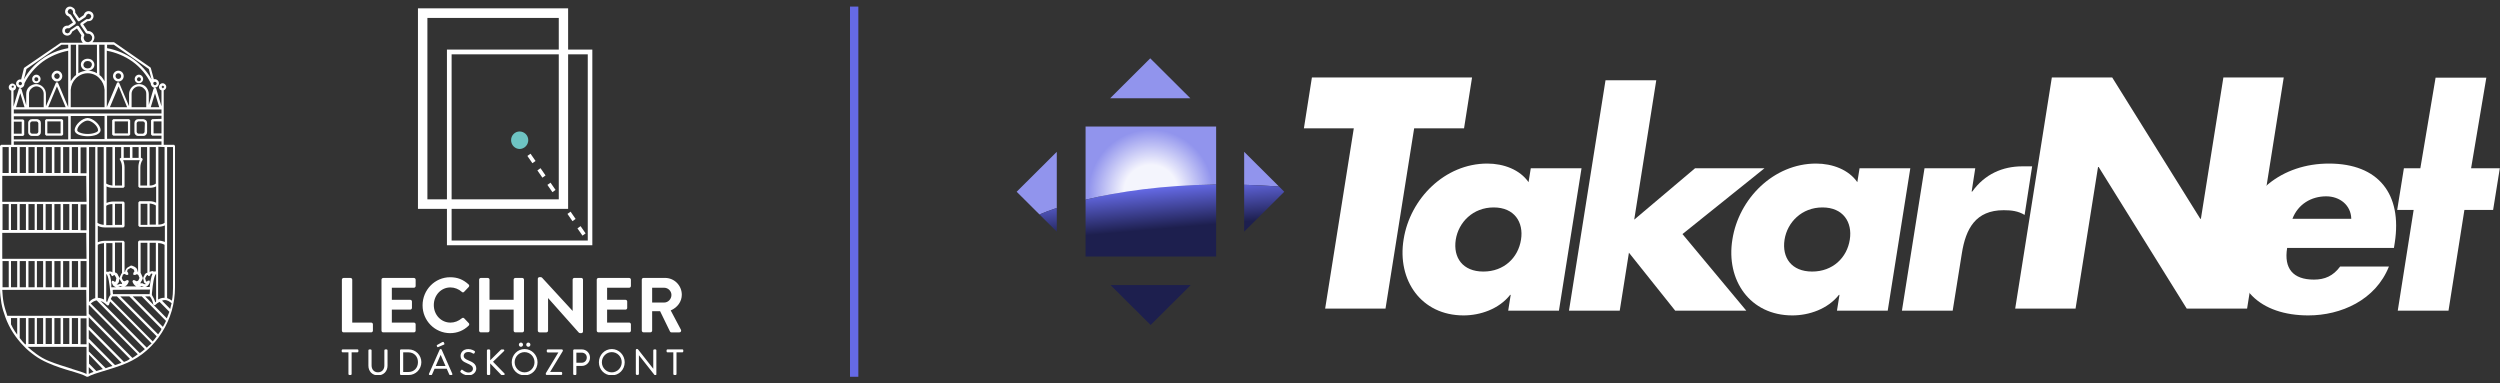
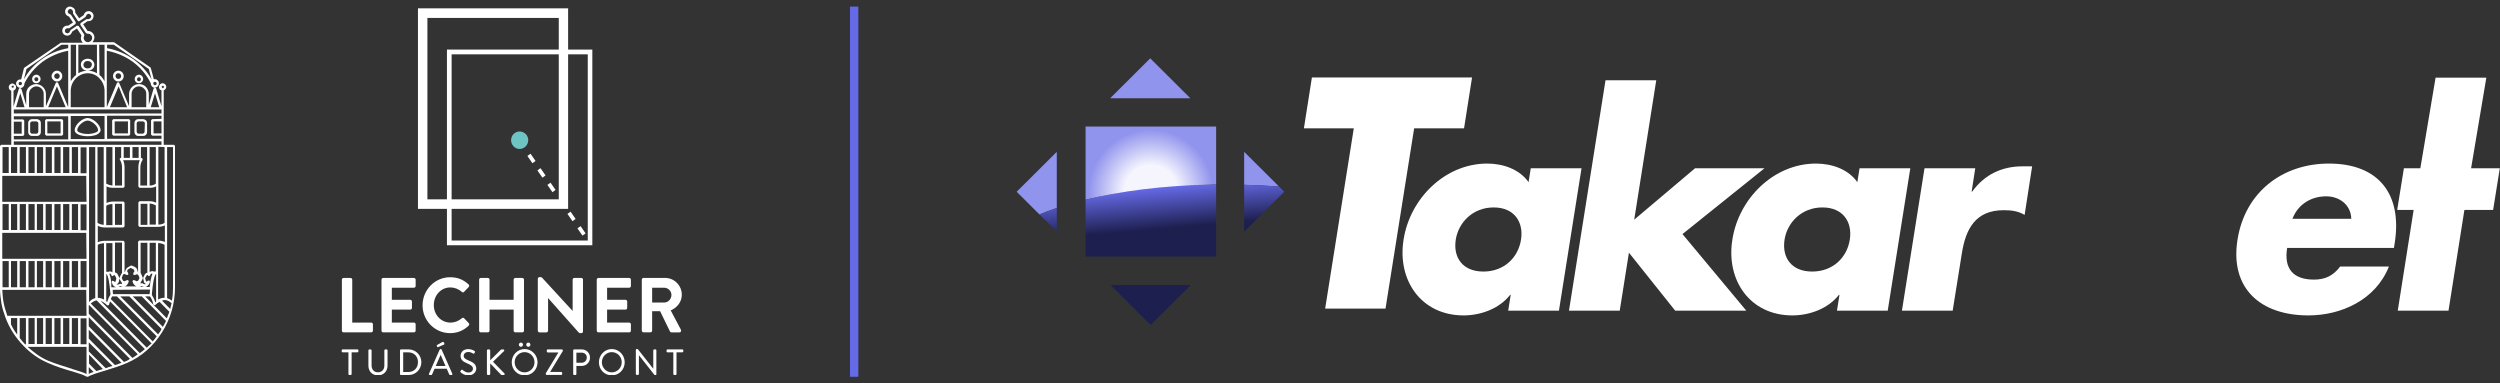
<svg xmlns="http://www.w3.org/2000/svg" width="300" height="46" viewBox="0 0 300 46" fill="none">
  <rect x="0" y="0" width="300" height="46" fill="#333333" stroke="none" />
  <path d="M20.899 17.375H19.647V10.911C19.647 10.877 19.647 10.843 19.647 10.843C19.816 10.774 19.952 10.603 19.952 10.432C19.952 10.193 19.749 9.988 19.512 9.988C19.275 9.988 19.073 10.193 19.073 10.432C19.073 10.638 19.208 10.809 19.377 10.843C19.377 10.877 19.377 10.877 19.377 10.911V12.758L18.734 10.603L18.599 10.501C18.87 10.501 19.073 10.261 19.073 9.988C19.073 9.817 18.971 9.646 18.836 9.577C18.734 9.509 18.599 9.475 18.464 9.509L18.092 8.141L18.024 8.073L13.729 5.098L13.662 5.063H11.058H11.092C11.227 4.892 11.329 4.721 11.329 4.482C11.329 4.277 11.227 4.072 11.092 3.935C10.923 3.798 10.754 3.695 10.517 3.73L9.976 2.909L10.517 2.533H10.551H10.652C10.821 2.533 10.957 2.464 11.058 2.362C11.159 2.225 11.227 2.088 11.227 1.917C11.227 1.746 11.159 1.609 11.058 1.507C10.957 1.404 10.787 1.336 10.618 1.336C10.483 1.336 10.314 1.404 10.213 1.507C10.111 1.609 10.077 1.712 10.043 1.815L9.502 2.191L9.029 1.507V1.473V1.37C9.029 1.199 8.961 1.062 8.826 0.96C8.691 0.857 8.556 0.789 8.386 0.789C8.217 0.789 8.082 0.857 7.981 0.96C7.879 1.062 7.812 1.233 7.812 1.404C7.812 1.541 7.879 1.712 7.981 1.815C8.082 1.917 8.184 1.951 8.285 1.986L8.758 2.704L8.184 3.08H8.15H8.048C7.879 3.08 7.744 3.148 7.643 3.251C7.541 3.353 7.473 3.524 7.473 3.695C7.473 3.866 7.541 4.003 7.643 4.106C7.744 4.208 7.913 4.277 8.082 4.277C8.217 4.277 8.386 4.208 8.488 4.106C8.589 4.003 8.623 3.901 8.657 3.798L9.232 3.422L9.773 4.243L9.739 4.345L9.705 4.585C9.705 4.79 9.807 4.995 9.942 5.132H7.304L7.237 5.166L2.942 8.107L2.874 8.175L2.536 9.543C2.401 9.509 2.266 9.543 2.164 9.612C2.029 9.714 1.928 9.851 1.928 10.022C1.928 10.296 2.164 10.535 2.401 10.535L2.266 10.638L1.623 12.792V10.945C1.623 10.911 1.623 10.877 1.623 10.877C1.691 10.843 1.758 10.809 1.792 10.774C1.894 10.672 1.928 10.569 1.928 10.467C1.928 10.33 1.894 10.227 1.792 10.159C1.725 10.09 1.589 10.022 1.488 10.022C1.251 10.022 1.048 10.227 1.048 10.467C1.048 10.672 1.184 10.843 1.353 10.877C1.353 10.911 1.353 10.911 1.353 10.945V17.375H0.135L0 17.511V34.61C0 35.192 0.068 35.807 0.169 36.389C0.271 36.97 0.44 37.517 0.643 38.064C0.879 38.714 1.184 39.33 1.556 39.911C1.928 40.492 2.367 41.039 2.841 41.518C3.246 41.963 3.72 42.339 4.193 42.681C4.667 43.023 5.174 43.297 5.715 43.536C6.696 43.98 7.71 44.288 8.522 44.528H8.556C9.333 44.767 10.01 44.972 10.415 45.212H10.551C10.957 44.972 11.633 44.767 12.411 44.528H12.444C13.29 44.254 14.271 43.98 15.285 43.536C16.942 42.818 18.43 41.518 19.444 39.877C20.459 38.27 21 36.423 21 34.474V17.511L20.899 17.375ZM19.377 10.432L19.546 10.261L19.715 10.432L19.546 10.603L19.377 10.432ZM19.749 17.648V26.745C19.512 26.916 19.208 26.95 19.005 26.95V24.59V24.556V22.094V22.06V17.614L19.749 17.648ZM13.222 34.918C13.222 35.089 13.256 35.26 13.256 35.363C13.087 35.602 12.952 35.91 12.85 36.252L12.749 36.149V32.866C13.019 33.037 13.155 34.234 13.222 34.918ZM12.749 32.627V29.173H13.493V32.695L13.425 32.627L13.155 32.558L13.087 32.593L12.952 32.627L12.816 32.593L12.749 32.627ZM13.121 32.866L13.222 32.832H13.256L13.324 32.935L13.357 33.037L13.493 33.14L13.628 33.071V33.037L13.662 33.003H13.729L13.831 33.14L13.966 33.379L13.932 33.516V33.55L13.865 33.79L13.763 33.824L13.628 33.721L13.459 33.687L13.391 33.858C13.425 33.961 13.493 34.063 13.527 34.166C13.594 34.303 13.696 34.371 13.831 34.439C13.899 34.474 13.966 34.474 14 34.474H13.357C13.391 33.892 13.29 33.242 13.121 32.866ZM15.217 33.003L15.386 32.969V32.764L15.251 32.558L15.319 32.353L15.556 32.216L15.691 32.148L15.826 32.216L16.063 32.353L16.13 32.558L15.995 32.764V32.969L16.198 33.003H16.13H16.164H16.198L16.435 32.9L16.604 33.003L16.638 33.106L16.739 33.345L16.672 33.516L16.57 33.687L16.401 33.755L16.13 33.619H15.961L15.894 33.79C15.995 34.063 16.13 34.234 16.299 34.337C16.333 34.371 16.401 34.371 16.435 34.371H14.913C14.947 34.371 15.014 34.337 15.048 34.337C15.217 34.268 15.353 34.063 15.454 33.79L15.386 33.619H15.217L14.947 33.755L14.778 33.687L14.676 33.516L14.609 33.345L14.71 33.106V33.071L14.744 32.969L14.913 32.866L15.217 33.003ZM17.111 33.277L17.01 33.037L16.908 32.798L16.874 32.764V29.139H17.686V32.729L17.551 32.764L17.517 32.798C17.382 32.866 17.348 32.969 17.314 33.071L17.213 33.242L17.179 33.379L17.213 33.55C17.246 33.721 17.246 33.892 17.382 33.995C17.416 34.029 17.483 34.063 17.517 34.063L17.483 34.097H17.28L17.111 33.995H16.942L16.874 34.029V33.892L17.044 33.619L17.145 33.379L17.111 33.277ZM17.01 34.337L17.145 34.405C17.213 34.439 17.28 34.439 17.348 34.439H16.705C16.807 34.439 16.908 34.405 17.01 34.337ZM16.57 34.097L16.536 34.132L16.502 34.097H16.57ZM14.744 34.439H14.101C14.169 34.439 14.237 34.439 14.304 34.405L14.44 34.337C14.575 34.405 14.643 34.439 14.744 34.439ZM14.643 32.764L14.575 32.832L14.473 33.037L14.372 33.277L14.338 33.448L14.44 33.653L14.609 33.926L14.643 33.961V34.097L14.575 34.063H14.406L14.237 34.132H14.034L14 34.097C14.034 34.097 14.101 34.063 14.135 34.029C14.271 33.926 14.271 33.755 14.304 33.584L14.338 33.379L14.271 33.208L14.169 33.037C14.135 32.935 14.101 32.832 13.966 32.764L13.932 32.729L13.797 32.695V29.104H14.643V32.764ZM17.99 34.747V34.85V34.884V34.918C17.99 35.055 17.956 35.192 17.956 35.294H13.56C13.56 35.192 13.527 35.089 13.527 34.918V34.816V34.781L17.99 34.747ZM17.382 34.439C17.449 34.439 17.517 34.439 17.551 34.405C17.652 34.371 17.754 34.268 17.855 34.132C17.923 34.063 17.956 33.961 17.99 33.824L17.923 33.653L17.754 33.687L17.618 33.79L17.517 33.755L17.449 33.516L17.416 33.379L17.551 33.14L17.652 33.003H17.72L17.754 33.037V33.071L17.889 33.14L18.024 33.037L18.058 32.935L18.126 32.832H18.159H18.193L18.295 32.866C18.126 33.242 18.024 33.892 17.956 34.439H17.382ZM18.261 34.918C18.328 34.268 18.464 33.037 18.734 32.866V36.183L18.633 36.286C18.531 35.944 18.396 35.67 18.227 35.397C18.227 35.26 18.227 35.089 18.261 34.918ZM18.633 32.558L18.498 32.593L18.362 32.558L18.295 32.524L18.024 32.593L17.956 32.661V29.139H18.701V32.593L18.633 32.558ZM16.705 28.865L16.57 29.002V32.593H16.502C16.502 32.422 16.469 32.285 16.333 32.148C16.232 32.045 16.097 31.977 15.995 31.943L15.826 31.875H15.691L15.522 31.977C15.42 32.045 15.285 32.08 15.184 32.216C15.082 32.353 15.014 32.49 15.014 32.627H14.981H14.947V29.036L14.812 28.899H12.546C12.242 28.899 11.971 28.968 11.734 29.07V27.087C11.971 27.224 12.242 27.292 12.546 27.292H14.812L14.947 27.155V24.317L14.812 24.18H13.628C13.324 24.18 13.019 24.248 12.783 24.351V22.367C13.019 22.504 13.324 22.538 13.628 22.538H14.812L14.947 22.402V20.076C14.947 19.768 14.879 19.461 14.778 19.221H16.773C16.672 19.461 16.604 19.768 16.604 20.076V22.402L16.739 22.538H17.99C18.295 22.538 18.531 22.47 18.734 22.367V24.317C18.498 24.214 18.261 24.146 17.99 24.146H16.739L16.604 24.282V27.087L16.739 27.224H18.937C19.241 27.224 19.546 27.155 19.783 27.053V29.036C19.546 28.933 19.241 28.865 18.937 28.865H16.705ZM12.478 29.173V35.944C12.208 35.807 11.971 35.739 11.734 35.739V29.378C11.903 29.275 12.174 29.207 12.478 29.173ZM11.7 26.745V17.648H12.444V26.984C12.174 26.95 11.903 26.882 11.7 26.745ZM12.749 26.984V24.693C12.986 24.522 13.29 24.488 13.493 24.488V27.018H12.749V26.984ZM13.797 24.453H14.643V26.984H13.797V24.453ZM12.749 22.026V17.648H13.493V22.265C13.222 22.231 12.952 22.162 12.749 22.026ZM14.372 19.153C14.541 19.392 14.643 19.7 14.643 20.076V22.265H13.797V17.648H14.541V18.948H14.507L14.372 19.016V19.153ZM14.845 17.648H15.589V18.948H14.845V17.648ZM15.894 17.648H16.638V18.948H15.894V17.648ZM16.976 18.948H16.908V17.648H17.652V22.265H16.841V20.11C16.841 19.734 16.942 19.426 17.111 19.187V19.05L16.976 18.948ZM17.956 22.265V17.648H18.701V22.026C18.498 22.197 18.261 22.265 17.956 22.265ZM18.701 24.659V26.95H17.956V24.419C18.261 24.453 18.498 24.522 18.701 24.659ZM17.686 26.984H16.874V24.453H17.686V26.984ZM19.005 29.173C19.241 29.173 19.512 29.241 19.749 29.378V35.739H19.647C19.444 35.739 19.208 35.807 18.971 35.944V29.173H19.005ZM18.261 14.297L18.126 14.434V16.143L18.261 16.28H19.377V16.656H12.85V13.886H19.377V14.262L18.261 14.297ZM19.377 16.007H18.43V14.57H19.377V16.007ZM19.106 12.86H18.092L18.599 11.185L19.106 12.86ZM18.599 9.817C18.701 9.817 18.802 9.919 18.802 10.022C18.802 10.125 18.701 10.227 18.599 10.227C18.498 10.227 18.396 10.125 18.396 10.022C18.362 9.919 18.464 9.817 18.599 9.817ZM12.85 5.371H13.662L17.855 8.278L18.193 9.543C17.686 8.62 16.942 7.799 16.063 7.149C15.116 6.465 14 5.987 12.85 5.781V5.371ZM15.894 7.389C16.841 8.073 17.584 8.962 18.092 9.988V10.022C18.092 10.296 18.328 10.535 18.565 10.535L18.43 10.638L17.855 12.587V11.287C17.855 10.979 17.72 10.672 17.517 10.432C17.28 10.193 17.01 10.09 16.672 10.09C16.029 10.09 15.488 10.638 15.488 11.287V12.758L14.304 9.954L14.169 9.851L14.034 9.954L12.816 12.86V6.089C13.932 6.294 14.981 6.739 15.894 7.389ZM17.551 11.253V12.86H15.792V11.253C15.792 10.774 16.198 10.364 16.672 10.364C16.908 10.364 17.145 10.467 17.28 10.638C17.483 10.809 17.551 11.014 17.551 11.253ZM15.251 12.86H13.188L14.237 10.364L15.251 12.86ZM11.903 5.371H12.546V9.748C12.444 9.543 12.309 9.372 12.174 9.201L11.937 8.996L11.903 5.371ZM9.435 3.114L9.232 3.08L8.488 3.593L8.42 3.695L8.319 3.901L8.116 4.003L7.879 3.935L7.778 3.73L7.845 3.49L8.048 3.388H8.116H8.184H8.319L9.063 2.875L9.097 2.669L8.522 1.78L8.42 1.712L8.217 1.609L8.116 1.404L8.217 1.165L8.42 1.062L8.657 1.165L8.758 1.37V1.438V1.473V1.609L9.333 2.498L9.435 2.567L9.536 2.533L10.246 2.054L10.314 1.951L10.415 1.746L10.618 1.644L10.855 1.746L10.957 1.951L10.855 2.191L10.652 2.293H10.585H10.517H10.382L9.671 2.772L9.638 2.977L10.314 3.969L10.449 4.037H10.483H10.517C10.652 4.037 10.787 4.072 10.889 4.174C10.99 4.277 11.058 4.379 11.058 4.516C11.058 4.653 11.024 4.79 10.923 4.892C10.821 4.995 10.72 5.029 10.585 5.063C10.449 5.063 10.314 5.029 10.213 4.927C10.111 4.824 10.077 4.721 10.043 4.585V4.448L10.111 4.311V4.14L9.435 3.114ZM9.401 5.371H11.633V8.791C11.295 8.586 10.923 8.483 10.517 8.483C10.111 8.483 9.739 8.586 9.401 8.791V5.371ZM8.488 5.371H9.13V8.996L8.894 9.201C8.725 9.372 8.623 9.543 8.488 9.748V5.371ZM8.488 10.774C8.522 10.261 8.725 9.783 9.097 9.406C9.469 9.03 9.976 8.791 10.517 8.791C11.058 8.791 11.565 8.996 11.937 9.406C12.309 9.783 12.512 10.261 12.546 10.774V12.86H8.488V10.774ZM3.179 8.278L7.372 5.371H8.184V5.781C7.034 5.987 5.918 6.431 4.971 7.149C4.092 7.765 3.382 8.586 2.874 9.509L3.179 8.278ZM2.942 9.988C3.449 8.962 4.227 8.073 5.14 7.389C6.053 6.739 7.101 6.294 8.184 6.089V12.86L6.966 9.954L6.831 9.851L6.696 9.954L5.512 12.758V11.287C5.512 10.638 4.971 10.09 4.329 10.09C4.024 10.09 3.72 10.227 3.483 10.432C3.246 10.672 3.145 10.945 3.145 11.287V12.621L2.57 10.672L2.435 10.569C2.57 10.569 2.705 10.501 2.807 10.398C2.908 10.261 2.942 10.125 2.942 9.988ZM7.879 12.86H5.783L6.831 10.364L7.879 12.86ZM5.242 11.253V12.86H3.483V11.253C3.483 11.014 3.585 10.774 3.754 10.638C3.923 10.467 4.159 10.364 4.362 10.364C4.836 10.364 5.242 10.774 5.242 11.253ZM2.232 10.022C2.232 9.919 2.333 9.817 2.435 9.817C2.536 9.817 2.638 9.919 2.638 10.022C2.638 10.125 2.536 10.227 2.435 10.227C2.333 10.227 2.232 10.159 2.232 10.022ZM2.435 11.185L2.942 12.86H1.928L2.435 11.185ZM1.657 13.134H19.377V13.613H1.657V13.134ZM12.546 16.691H8.488V13.921H12.546V16.691ZM1.657 14.604H2.604V16.041H1.657V14.604ZM1.657 16.314H2.773L2.908 16.178V14.468L2.773 14.331H1.657V13.955H8.184V16.725H1.657V16.314ZM1.353 10.432L1.522 10.261L1.623 10.296L1.657 10.398L1.623 10.501L1.522 10.535L1.353 10.432ZM1.319 17.648H2.063V20.76H1.319V17.648ZM0.271 17.648H1.048V20.76H0.304V17.648H0.271ZM0.271 24.488H1.048V27.6H0.304V24.488H0.271ZM0.271 31.327H1.048V34.474H0.304V31.327H0.271ZM2.063 40.15C1.961 40.014 1.86 39.877 1.792 39.774C1.623 39.501 1.454 39.227 1.319 38.919V38.167H2.063V40.15ZM3.111 41.313H3.01C2.773 41.074 2.57 40.834 2.367 40.561V38.167H3.111V41.313ZM10.382 44.87C9.942 44.664 9.367 44.493 8.691 44.288L8.623 44.254C7.778 43.98 6.797 43.707 5.816 43.297C5.309 43.091 4.836 42.818 4.362 42.476C3.99 42.202 3.652 41.929 3.314 41.621H10.382V44.87ZM3.415 38.167H4.159V41.279H3.415V38.167ZM4.43 38.167H5.174V41.279H4.43V38.167ZM5.478 38.167H6.222V41.279H5.478V38.167ZM6.527 38.167H7.271V41.279H6.527V38.167ZM7.575 38.167H8.319V41.279H7.575V38.167ZM8.623 38.167H9.367V41.279H8.623V38.167ZM10.382 41.313H9.671V38.201H10.382V41.313ZM10.382 37.893H0.879C0.71 37.38 0.541 36.867 0.44 36.354C0.338 35.841 0.304 35.294 0.271 34.781H10.348L10.382 37.893ZM1.319 31.327H2.063V34.474H1.319V31.327ZM2.367 31.327H3.111V34.474H2.367V31.327ZM3.415 31.327H4.159V34.474H3.415V31.327ZM4.43 31.327H5.174V34.474H4.43V31.327ZM5.478 31.327H6.222V34.474H5.478V31.327ZM6.527 31.327H7.271V34.474H6.527V31.327ZM7.575 31.327H8.319V34.474H7.575V31.327ZM8.623 31.327H9.367V34.474H8.623V31.327ZM10.382 34.474H9.671V31.327H10.382V34.474ZM10.382 31.054H0.271V27.942H10.348L10.382 31.054ZM1.319 24.488H2.063V27.6H1.319V24.488ZM2.367 24.488H3.111V27.6H2.367V24.488ZM3.415 24.488H4.159V27.6H3.415V24.488ZM4.43 24.488H5.174V27.6H4.43V24.488ZM5.478 24.488H6.222V27.6H5.478V24.488ZM6.527 24.488H7.271V27.6H6.527V24.488ZM7.575 24.488H8.319V27.6H7.575V24.488ZM8.623 24.488H9.367V27.6H8.623V24.488ZM10.382 27.634H9.671V24.522H10.382V27.634ZM10.382 24.214H0.271V21.102H10.348L10.382 24.214ZM2.367 17.648H3.111V20.76H2.367V17.648ZM3.415 17.648H4.159V20.76H3.415V17.648ZM4.43 17.648H5.174V20.76H4.43V17.648ZM5.478 17.648H6.222V20.76H5.478V17.648ZM6.527 17.648H7.271V20.76H6.527V17.648ZM7.575 17.648H8.319V20.76H7.575V17.648ZM8.623 17.648H9.367V20.76H8.623V17.648ZM10.382 20.794H9.671V17.682H10.382V20.794ZM1.657 16.964H19.377V17.375H1.657V16.964ZM11.43 17.648V35.773C11.159 35.841 10.923 35.978 10.686 36.252V17.648H11.43ZM10.652 44.87V44.049L11.227 44.63C11.024 44.699 10.821 44.767 10.652 44.87ZM12.343 44.288C12.072 44.357 11.802 44.459 11.565 44.528L10.686 43.639V42.544L12.343 44.288ZM12.681 44.186L10.652 42.168V41.074L13.493 43.912C13.188 44.015 12.918 44.083 12.681 44.186ZM13.797 43.809L10.652 40.629V39.569L14.575 43.536C14.338 43.639 14.101 43.707 13.797 43.809ZM15.217 43.297C15.116 43.331 14.981 43.399 14.879 43.433L10.652 39.159V38.064L15.589 43.057C15.488 43.16 15.353 43.228 15.217 43.297ZM15.894 42.955L10.652 37.654V36.662L10.686 36.594L16.536 42.51C16.333 42.681 16.097 42.818 15.894 42.955ZM16.773 42.373L10.889 36.423C11.126 36.218 11.362 36.081 11.599 36.047L17.382 41.895C17.179 42.065 16.976 42.236 16.773 42.373ZM17.618 41.724L12.072 36.115C12.377 36.218 12.647 36.423 12.85 36.628L12.986 36.662L13.087 36.56C13.121 36.423 13.155 36.32 13.222 36.183L18.193 41.211C17.99 41.347 17.787 41.553 17.618 41.724ZM18.328 40.971L13.29 35.876C13.357 35.773 13.391 35.67 13.459 35.568H14.034L18.802 40.355C18.667 40.561 18.498 40.766 18.328 40.971ZM19.241 39.74C19.14 39.877 19.073 40.014 18.971 40.116L14.44 35.568H15.522L19.377 39.466C19.343 39.569 19.309 39.672 19.241 39.74ZM19.546 39.227L15.928 35.568H17.01L19.918 38.509C19.816 38.748 19.681 38.988 19.546 39.227ZM20.019 38.201L17.416 35.568H17.99C18.193 35.841 18.328 36.149 18.396 36.525L18.498 36.628L18.633 36.594C18.734 36.491 18.937 36.32 19.14 36.218L20.324 37.414C20.222 37.688 20.121 37.962 20.019 38.201ZM20.425 37.073L19.444 36.081C19.546 36.047 19.613 36.012 19.715 36.012C20.087 35.978 20.391 36.218 20.594 36.389C20.527 36.628 20.459 36.867 20.425 37.073ZM20.763 34.508C20.763 35.055 20.73 35.568 20.628 36.081C20.459 35.944 20.256 35.841 20.053 35.773V17.648H20.763V34.508ZM17.179 14.297H16.604C16.469 14.297 16.367 14.331 16.266 14.434C16.164 14.536 16.13 14.639 16.13 14.775V15.836C16.13 15.972 16.164 16.075 16.266 16.178C16.367 16.28 16.469 16.314 16.604 16.314H17.179C17.314 16.314 17.416 16.28 17.517 16.178L17.551 16.143C17.618 16.075 17.652 15.972 17.652 15.836V14.775C17.652 14.639 17.618 14.536 17.517 14.434C17.416 14.365 17.28 14.297 17.179 14.297ZM17.348 15.836L17.28 15.972L17.145 16.041H16.604L16.469 15.972L16.401 15.836V14.775L16.469 14.639L16.604 14.57H17.179L17.314 14.639L17.382 14.775L17.348 15.836ZM13.594 14.297L13.459 14.434V16.143L13.594 16.28H15.488L15.623 16.143V14.434L15.488 14.297H13.594ZM15.353 16.007H13.763V14.57H15.353V16.007ZM9.469 16.178C9.739 16.28 10.145 16.349 10.517 16.349C10.923 16.349 11.295 16.28 11.565 16.178C11.87 16.041 12.072 15.836 12.072 15.63C12.072 14.947 11.126 14.16 10.517 14.16C9.908 14.16 8.961 14.947 8.961 15.63C8.961 15.836 9.13 16.041 9.469 16.178ZM10.517 14.468C10.99 14.468 11.768 15.117 11.768 15.63C11.768 15.733 11.667 15.836 11.464 15.904C11.227 16.007 10.889 16.075 10.517 16.075C10.145 16.075 9.807 16.007 9.57 15.904C9.367 15.836 9.266 15.699 9.266 15.63C9.266 15.117 10.043 14.468 10.517 14.468ZM5.546 14.297L5.411 14.434V16.143L5.546 16.28H7.44L7.575 16.143V14.434L7.44 14.297H5.546ZM7.271 16.007H5.681V14.57H7.271V16.007ZM4.43 14.297H3.855C3.72 14.297 3.618 14.331 3.517 14.434C3.415 14.536 3.382 14.639 3.382 14.775V15.836C3.382 15.972 3.415 16.075 3.517 16.178C3.618 16.28 3.72 16.314 3.855 16.314H4.43C4.565 16.314 4.667 16.28 4.768 16.178L4.802 16.143C4.87 16.075 4.903 15.972 4.903 15.836V14.775C4.903 14.639 4.87 14.536 4.768 14.434C4.667 14.365 4.565 14.297 4.43 14.297ZM4.599 15.836L4.531 15.972L4.396 16.041H3.821L3.686 15.972L3.618 15.836V14.775L3.686 14.639L3.821 14.57H4.396L4.531 14.639L4.599 14.775V15.836ZM11.092 8.278C11.261 8.141 11.329 7.97 11.329 7.765C11.329 7.56 11.227 7.389 11.092 7.252C10.957 7.115 10.754 7.047 10.517 7.047C10.314 7.047 10.111 7.115 9.942 7.252C9.773 7.389 9.705 7.56 9.705 7.765C9.705 7.97 9.807 8.141 9.942 8.278C10.077 8.415 10.28 8.483 10.517 8.483C10.72 8.483 10.923 8.415 11.092 8.278ZM10.01 7.765C10.01 7.662 10.077 7.56 10.145 7.457C10.246 7.355 10.382 7.32 10.517 7.32C10.652 7.32 10.787 7.355 10.889 7.457C10.99 7.526 11.024 7.628 11.024 7.765C11.024 7.868 10.957 7.97 10.889 8.073C10.787 8.175 10.652 8.21 10.517 8.21C10.382 8.21 10.246 8.175 10.145 8.073C10.043 8.004 10.01 7.868 10.01 7.765ZM14.203 9.783C14.541 9.783 14.845 9.509 14.845 9.133C14.845 8.791 14.575 8.483 14.203 8.483C13.865 8.483 13.56 8.757 13.56 9.133C13.56 9.475 13.865 9.783 14.203 9.783ZM14.203 8.791C14.406 8.791 14.541 8.962 14.541 9.133C14.541 9.338 14.372 9.475 14.203 9.475C14 9.475 13.865 9.304 13.865 9.133C13.865 8.928 14 8.791 14.203 8.791ZM16.672 9.988C16.942 9.988 17.179 9.748 17.179 9.475C17.179 9.201 16.942 8.962 16.672 8.962C16.401 8.962 16.164 9.201 16.164 9.475C16.164 9.783 16.401 9.988 16.672 9.988ZM16.672 9.27C16.807 9.27 16.908 9.372 16.908 9.509C16.908 9.646 16.807 9.748 16.672 9.748C16.536 9.748 16.435 9.646 16.435 9.509C16.469 9.338 16.57 9.27 16.672 9.27ZM6.831 9.783C7.169 9.783 7.473 9.509 7.473 9.133C7.473 8.791 7.203 8.483 6.831 8.483C6.662 8.483 6.493 8.552 6.391 8.688C6.256 8.825 6.188 8.962 6.188 9.133C6.188 9.304 6.256 9.475 6.391 9.577C6.493 9.714 6.662 9.783 6.831 9.783ZM6.594 8.893L6.831 8.791C7.034 8.791 7.169 8.962 7.169 9.133C7.169 9.338 7 9.475 6.831 9.475L6.594 9.372L6.493 9.133L6.594 8.893ZM4.362 9.988C4.633 9.988 4.87 9.748 4.87 9.475C4.87 9.201 4.633 8.962 4.362 8.962C4.092 8.962 3.855 9.201 3.855 9.475C3.855 9.783 4.058 9.988 4.362 9.988ZM4.362 9.27C4.498 9.27 4.599 9.372 4.599 9.509C4.599 9.646 4.498 9.748 4.362 9.748C4.227 9.748 4.126 9.646 4.126 9.509C4.126 9.338 4.227 9.27 4.362 9.27Z" fill="white" />
  <g clip-path="url(#clip0_109_714)">
    <path fill-rule="evenodd" clip-rule="evenodd" d="M65.768 39.677V35.764L69.449 39.903C69.499 39.953 69.554 39.978 69.628 39.978H69.757C69.868 39.978 69.96 39.884 69.96 39.777V33.556C69.96 33.443 69.868 33.349 69.757 33.349H68.92C68.809 33.349 68.717 33.443 68.717 33.556V37.313L65.054 33.33C65.005 33.28 64.949 33.255 64.875 33.255H64.74C64.629 33.255 64.537 33.349 64.537 33.456V39.677C64.537 39.79 64.629 39.884 64.74 39.884H65.565C65.676 39.884 65.768 39.796 65.768 39.677ZM54.015 39.978C54.87 39.978 55.64 39.665 56.243 39.075C56.286 39.031 56.311 38.969 56.311 38.906C56.311 38.856 56.286 38.812 56.256 38.781L55.696 38.191C55.634 38.128 55.517 38.109 55.425 38.191C55.006 38.536 54.544 38.712 54.058 38.712C52.938 38.712 52.057 37.79 52.057 36.611C52.057 35.419 52.931 34.491 54.046 34.491C54.538 34.491 55.043 34.685 55.418 35.024C55.462 35.068 55.511 35.093 55.56 35.087C55.609 35.087 55.652 35.062 55.689 35.024L56.243 34.441C56.286 34.397 56.305 34.34 56.305 34.284C56.305 34.227 56.28 34.171 56.231 34.133C55.572 33.531 54.889 33.268 54.015 33.268C52.193 33.268 50.709 34.779 50.709 36.636C50.703 38.48 52.187 39.978 54.015 39.978ZM44.547 39.883H41.229C41.118 39.883 41.026 39.796 41.026 39.677V33.562C41.026 33.449 41.118 33.355 41.229 33.355H42.066C42.177 33.355 42.269 33.449 42.269 33.562V38.711H44.547C44.658 38.711 44.75 38.805 44.75 38.918V39.677C44.75 39.789 44.658 39.883 44.547 39.883ZM49.675 39.883H45.981C45.87 39.883 45.778 39.796 45.778 39.677V33.562C45.778 33.449 45.87 33.355 45.981 33.355H49.675C49.785 33.355 49.878 33.449 49.878 33.562V34.321C49.878 34.434 49.785 34.528 49.675 34.528H47.021V35.977H49.231C49.342 35.977 49.434 36.071 49.434 36.183V36.949C49.434 37.061 49.342 37.156 49.231 37.156H47.021V38.711H49.675C49.785 38.711 49.878 38.805 49.878 38.918V39.677C49.878 39.789 49.785 39.883 49.675 39.883ZM58.743 37.156V39.677C58.743 39.796 58.651 39.883 58.54 39.883H57.697C57.586 39.883 57.494 39.789 57.494 39.677V33.562C57.494 33.449 57.586 33.355 57.697 33.355H58.54C58.651 33.355 58.743 33.449 58.743 33.562V35.977H61.637V33.562C61.637 33.449 61.729 33.355 61.84 33.355H62.677C62.788 33.355 62.88 33.449 62.88 33.562V39.677C62.88 39.789 62.788 39.883 62.677 39.883H61.84C61.729 39.883 61.637 39.789 61.637 39.677V37.156H58.743ZM71.812 33.355H75.505C75.616 33.355 75.709 33.449 75.709 33.562V34.321C75.709 34.434 75.616 34.528 75.505 34.528H72.852V35.977H75.062C75.173 35.977 75.265 36.071 75.265 36.183V36.949C75.265 37.061 75.173 37.156 75.062 37.156H72.852V38.711H75.505C75.616 38.711 75.709 38.805 75.709 38.918V39.677C75.709 39.789 75.616 39.883 75.505 39.883H71.812C71.701 39.883 71.609 39.789 71.609 39.677V33.562C71.609 33.449 71.701 33.355 71.812 33.355ZM80.573 39.885H81.527C81.607 39.885 81.674 39.847 81.711 39.784C81.748 39.722 81.748 39.64 81.711 39.565L80.486 37.251C81.305 36.9 81.816 36.185 81.816 35.369C81.816 34.253 80.917 33.35 79.809 33.35H77.217C77.107 33.35 77.014 33.444 77.014 33.557V39.672C77.014 39.784 77.107 39.878 77.217 39.878H78.055C78.165 39.878 78.258 39.784 78.258 39.672V37.345H79.212L80.4 39.784C80.412 39.809 80.462 39.885 80.573 39.885ZM80.573 35.394C80.573 35.89 80.178 36.304 79.704 36.304H78.258V34.529H79.704C80.172 34.529 80.573 34.924 80.573 35.394ZM41.111 41.929H42.903C42.965 41.929 43.014 41.98 43.008 42.042V42.168C43.008 42.23 42.958 42.281 42.897 42.281H42.195V44.889C42.195 44.952 42.146 45.002 42.084 45.002H41.924C41.863 45.002 41.813 44.952 41.813 44.889V42.281H41.111C41.05 42.281 41.001 42.23 41.001 42.168V42.042C41.001 41.98 41.05 41.929 41.111 41.929ZM46.393 41.929H46.233C46.172 41.929 46.123 41.98 46.123 42.042V43.861C46.123 44.35 45.815 44.676 45.353 44.676C44.897 44.676 44.59 44.344 44.59 43.855V42.042C44.59 41.98 44.54 41.929 44.479 41.929H44.319C44.257 41.929 44.208 41.98 44.208 42.042V43.88C44.208 44.57 44.682 45.046 45.353 45.046C46.024 45.046 46.504 44.557 46.504 43.88V42.042C46.504 41.986 46.455 41.929 46.393 41.929ZM48.106 41.929H49.048C49.885 41.929 50.562 42.619 50.562 43.46C50.562 44.313 49.879 45.002 49.048 45.002H48.106C48.05 45.002 48.001 44.952 48.001 44.889V42.042C48.001 41.98 48.05 41.929 48.106 41.929ZM49.011 44.639C49.682 44.639 50.156 44.156 50.156 43.46C50.156 42.77 49.688 42.287 49.011 42.281H48.383V44.639H49.011ZM52.999 41.954C52.974 41.897 52.931 41.891 52.9 41.891H52.857C52.826 41.891 52.783 41.904 52.758 41.96L51.478 44.851C51.459 44.889 51.466 44.926 51.484 44.958C51.503 44.989 51.54 45.008 51.583 45.008H51.749C51.798 45.008 51.835 44.977 51.847 44.939L52.149 44.249H53.608L53.91 44.939C53.922 44.97 53.959 45.008 54.008 45.008H54.174C54.218 45.008 54.248 44.989 54.273 44.958C54.291 44.926 54.291 44.889 54.279 44.851L52.999 41.954ZM53.46 43.917H52.291L52.876 42.581L53.171 43.258C53.263 43.478 53.362 43.697 53.46 43.917ZM53.092 41.039C53.11 41.026 53.153 41.02 53.19 41.026C53.215 41.033 53.239 41.045 53.245 41.058L53.319 41.214C53.332 41.246 53.338 41.277 53.325 41.302C53.313 41.327 53.301 41.346 53.276 41.352L52.599 41.641C52.591 41.643 52.583 41.646 52.574 41.649C52.558 41.654 52.542 41.66 52.525 41.66C52.501 41.66 52.482 41.647 52.464 41.616L52.42 41.522C52.39 41.472 52.42 41.415 52.458 41.396L53.092 41.039ZM56.193 43.239C55.83 43.083 55.645 42.957 55.645 42.681C55.645 42.531 55.762 42.242 56.193 42.242C56.42 42.242 56.556 42.299 56.741 42.411C56.771 42.43 56.87 42.487 56.931 42.38L56.975 42.305C57.005 42.255 56.999 42.211 56.993 42.186C56.981 42.148 56.956 42.123 56.938 42.117L56.93 42.112C56.88 42.08 56.587 41.891 56.199 41.891C55.516 41.891 55.269 42.368 55.269 42.688C55.269 43.214 55.602 43.402 56.033 43.591C56.501 43.791 56.753 43.954 56.753 44.243C56.753 44.506 56.531 44.701 56.217 44.701C55.891 44.701 55.596 44.469 55.509 44.393C55.479 44.368 55.448 44.356 55.423 44.356C55.386 44.362 55.355 44.393 55.331 44.425L55.269 44.506C55.196 44.606 55.262 44.662 55.299 44.694L55.3 44.694C55.362 44.751 55.706 45.052 56.211 45.052C56.728 45.052 57.153 44.682 57.153 44.23C57.147 43.678 56.716 43.453 56.193 43.239ZM60.474 42.136L59.162 43.41L60.541 44.821C60.566 44.846 60.572 44.896 60.553 44.94C60.535 44.984 60.492 45.009 60.443 45.009H60.227C60.19 45.009 60.141 44.99 60.123 44.965L58.824 43.61V44.871C58.824 44.946 58.762 45.009 58.688 45.009H58.565C58.485 45.009 58.43 44.946 58.43 44.871V42.067C58.43 41.986 58.491 41.929 58.565 41.929H58.688C58.762 41.929 58.824 41.992 58.824 42.067V43.234L60.086 41.986C60.104 41.967 60.153 41.936 60.19 41.936H60.4C60.449 41.936 60.492 41.961 60.51 42.005C60.529 42.049 60.517 42.099 60.474 42.136ZM62.954 41.885C62.104 41.885 61.408 42.593 61.408 43.471C61.408 44.355 62.086 45.045 62.954 45.045C63.822 45.045 64.505 44.355 64.505 43.471C64.505 42.6 63.809 41.885 62.954 41.885ZM64.142 43.471C64.142 44.136 63.606 44.682 62.948 44.682C62.295 44.682 61.759 44.136 61.759 43.471C61.759 42.8 62.295 42.255 62.948 42.255C63.612 42.255 64.142 42.8 64.142 43.471ZM62.511 41.615C62.375 41.615 62.264 41.502 62.264 41.364C62.264 41.226 62.375 41.107 62.511 41.107C62.652 41.107 62.763 41.22 62.763 41.364C62.763 41.502 62.646 41.615 62.511 41.615ZM63.396 41.615C63.532 41.615 63.649 41.502 63.649 41.364C63.649 41.22 63.538 41.107 63.396 41.107C63.261 41.107 63.15 41.22 63.15 41.364C63.15 41.502 63.261 41.615 63.396 41.615ZM65.724 41.929H67.436C67.491 41.929 67.546 41.986 67.546 42.042V42.055C67.546 42.086 67.54 42.118 67.522 42.149L66.014 44.632H67.35C67.411 44.632 67.46 44.683 67.46 44.745V44.883C67.46 44.946 67.411 44.996 67.35 44.996H65.601C65.54 44.996 65.49 44.946 65.49 44.883V44.852C65.49 44.821 65.496 44.789 65.515 44.758L67.005 42.293H65.724C65.663 42.293 65.613 42.243 65.613 42.18V42.042C65.613 41.98 65.663 41.929 65.724 41.929ZM69.825 41.929H68.895C68.833 41.929 68.784 41.98 68.784 42.042V44.889C68.784 44.952 68.833 45.002 68.895 45.002H69.055C69.117 45.002 69.166 44.952 69.166 44.889V43.911H69.831C70.366 43.911 70.803 43.466 70.803 42.914C70.803 42.368 70.366 41.929 69.825 41.929ZM70.415 42.901C70.415 43.259 70.151 43.529 69.806 43.529H69.166V42.318H69.806C70.108 42.318 70.415 42.519 70.415 42.901ZM71.868 43.471C71.868 42.593 72.564 41.885 73.414 41.885C74.269 41.885 74.965 42.6 74.965 43.471C74.965 44.355 74.282 45.045 73.414 45.045C72.546 45.045 71.868 44.355 71.868 43.471ZM73.414 44.682C74.072 44.682 74.608 44.136 74.608 43.471C74.608 42.8 74.072 42.255 73.414 42.255C72.761 42.255 72.225 42.8 72.225 43.471C72.225 44.136 72.761 44.682 73.414 44.682ZM78.652 41.928H78.504C78.443 41.928 78.393 41.979 78.393 42.041V44.249L76.565 41.928C76.54 41.897 76.516 41.878 76.473 41.878H76.411C76.35 41.878 76.3 41.928 76.3 41.985V44.876C76.3 44.939 76.35 44.989 76.411 44.989H76.559C76.62 44.989 76.67 44.939 76.67 44.876V42.624L78.529 44.983C78.553 45.014 78.578 45.033 78.621 45.033H78.652C78.713 45.033 78.763 44.983 78.763 44.926V42.035C78.769 41.985 78.713 41.928 78.652 41.928ZM80.098 41.929H81.889C81.951 41.929 82 41.98 81.994 42.042V42.168C81.994 42.23 81.945 42.281 81.883 42.281H81.181V44.889C81.181 44.952 81.132 45.002 81.07 45.002H80.91C80.849 45.002 80.799 44.952 80.799 44.889V42.281H80.098C80.036 42.281 79.987 42.23 79.987 42.168V42.042C79.987 41.98 80.036 41.929 80.098 41.929Z" fill="white" />
    <path d="M50.155 1.001V25.065H68.174V1.001H50.155ZM51.288 2.155H67.053V23.917H51.312H51.288V2.155Z" fill="white" />
    <path d="M53.633 5.95V29.43H71.08V5.95H53.633ZM70.532 28.865H54.218H54.193V6.52H70.532V28.865Z" fill="white" />
    <path d="M69.898 28.277L69.294 27.405L69.67 27.136L70.273 28.008L69.898 28.277ZM68.697 26.54L68.094 25.668L68.47 25.399L69.073 26.27L68.697 26.54ZM66.29 23.059L65.687 22.188L66.063 21.918L66.666 22.79L66.29 23.059ZM65.09 21.322L64.487 20.45L64.862 20.181L65.465 21.052L65.09 21.322ZM63.889 19.585L63.286 18.713L63.662 18.444L64.265 19.315L63.889 19.585Z" fill="white" />
    <path d="M61.33 16.818C61.33 16.241 61.785 15.777 62.352 15.777C62.918 15.777 63.392 16.241 63.392 16.818C63.392 17.395 62.918 17.878 62.352 17.878C61.785 17.872 61.33 17.395 61.33 16.818Z" fill="#6EC4C3" />
  </g>
  <line x1="102.5" y1="0.789" x2="102.5" y2="45.212" stroke="#656AE6" />
  <path d="M169.698 15.401H175.685L176.646 9.294H157.429L156.468 15.401H162.455L159.018 37.034H166.261L169.698 15.401Z" fill="white" />
  <path d="M179.243 24.892C181.719 24.892 182.856 26.657 182.522 28.756C182.187 30.921 180.481 32.586 178.005 32.586C175.528 32.586 174.357 30.921 174.692 28.756C175.026 26.657 176.766 24.892 179.243 24.892ZM189.783 20.195H183.693L183.425 21.86C182.388 20.361 180.447 19.628 178.473 19.628C173.387 19.628 169.204 23.826 168.435 28.722C167.632 33.619 170.543 37.849 175.629 37.849C177.636 37.849 179.878 37.083 181.217 35.384H181.284L180.983 37.283H187.072L189.783 20.195Z" fill="white" />
  <path d="M218.696 24.892C221.173 24.892 222.31 26.657 221.976 28.756C221.641 30.921 219.934 32.586 217.458 32.586C214.982 32.586 213.811 30.921 214.146 28.756C214.48 26.657 216.22 24.892 218.696 24.892ZM229.237 20.195H223.147L222.879 21.86C221.842 20.361 219.901 19.628 217.927 19.628C212.841 19.628 208.658 23.826 207.889 28.722C207.086 33.619 209.997 37.849 215.083 37.849C217.09 37.849 219.332 37.083 220.671 35.384H220.738L220.436 37.283H226.526L229.237 20.195Z" fill="white" />
  <path d="M237.031 20.195H230.941L228.231 37.283H234.321L235.425 30.388C235.893 27.456 237.064 25.224 240.444 25.224C241.381 25.224 242.184 25.324 242.953 25.791L243.857 19.961H242.686C240.31 19.961 238.169 20.894 236.663 22.993H236.596L237.031 20.195Z" fill="white" />
  <path d="M275.092 26.257C275.762 24.492 277.368 23.559 279.141 23.559C280.781 23.559 282.119 24.625 282.153 26.257H275.092ZM287.372 29.122C288.276 23.293 285.432 19.628 279.476 19.628C273.888 19.628 269.404 23.059 268.501 28.756C267.564 34.651 271.311 37.849 277 37.849C280.915 37.849 285.064 36.017 286.67 31.987H280.814C279.978 33.119 278.974 33.552 277.669 33.552C275.159 33.552 274.055 32.22 274.457 29.755H287.272L287.372 29.122Z" fill="white" />
  <path d="M295.728 25.191H299.174L299.977 20.195H296.531L298.361 9.317H292.271L290.441 20.195H288.467L287.664 25.191H289.638L287.73 37.283H293.82L295.728 25.191Z" fill="white" />
  <path d="M198.751 9.635H192.661L188.277 37.283H194.367L195.471 30.321L201.026 37.283H209.558L201.896 28.089L211.733 20.195H203.402L196.107 26.357L198.751 9.635Z" fill="white" />
-   <path d="M241.823 37.034H249.066L251.764 20.037H251.838L262.408 37.034H269.651L274.049 9.294H266.806L264.108 26.255H264.034L253.464 9.294H246.221L241.823 37.034Z" fill="white" />
  <path fill-rule="evenodd" clip-rule="evenodd" d="M133.216 11.793L138.03 7L142.843 11.793H133.216ZM145.936 15.186H130.269V23.962C134.235 22.991 139.494 22.215 145.936 22.146V15.186ZM153.479 22.38C152.041 22.278 150.647 22.211 149.299 22.174V18.219L153.479 22.38ZM126.814 24.953C126.037 25.214 125.343 25.476 124.733 25.732L122 23.011L126.814 18.219L126.814 24.953Z" fill="#9194ED" />
  <rect x="130.269" y="15.186" width="15.667" height="15.597" fill="url(#paint0_radial_109_714)" />
  <path fill-rule="evenodd" clip-rule="evenodd" d="M124.733 25.732C125.343 25.476 126.037 25.214 126.814 24.953L126.814 27.803L124.733 25.732ZM149.299 22.174C150.647 22.211 152.041 22.278 153.479 22.38L154.112 23.011L149.299 27.803V22.174ZM145.936 22.146V30.783H130.269V23.962C134.235 22.991 139.494 22.215 145.936 22.146ZM138.076 39L142.889 34.208H133.262L138.076 39Z" fill="url(#paint1_linear_109_714)" />
  <defs>
    <radialGradient id="paint0_radial_109_714" cx="0" cy="0" r="1" gradientUnits="userSpaceOnUse" gradientTransform="translate(138.102 22.984) rotate(90) scale(7.798 7.833)">
      <stop offset="0.411" stop-color="white" stop-opacity="0.9" />
      <stop offset="0.953" stop-color="white" stop-opacity="0" />
    </radialGradient>
    <linearGradient id="paint1_linear_109_714" x1="138" y1="22.6" x2="139.423" y2="39" gradientUnits="userSpaceOnUse">
      <stop stop-color="#656AE6" />
      <stop offset="0.302" stop-color="#1D1F4E" />
    </linearGradient>
    <clipPath id="clip0_109_714">
      <rect width="41" height="44" fill="white" transform="translate(41 1)" />
    </clipPath>
  </defs>
</svg>